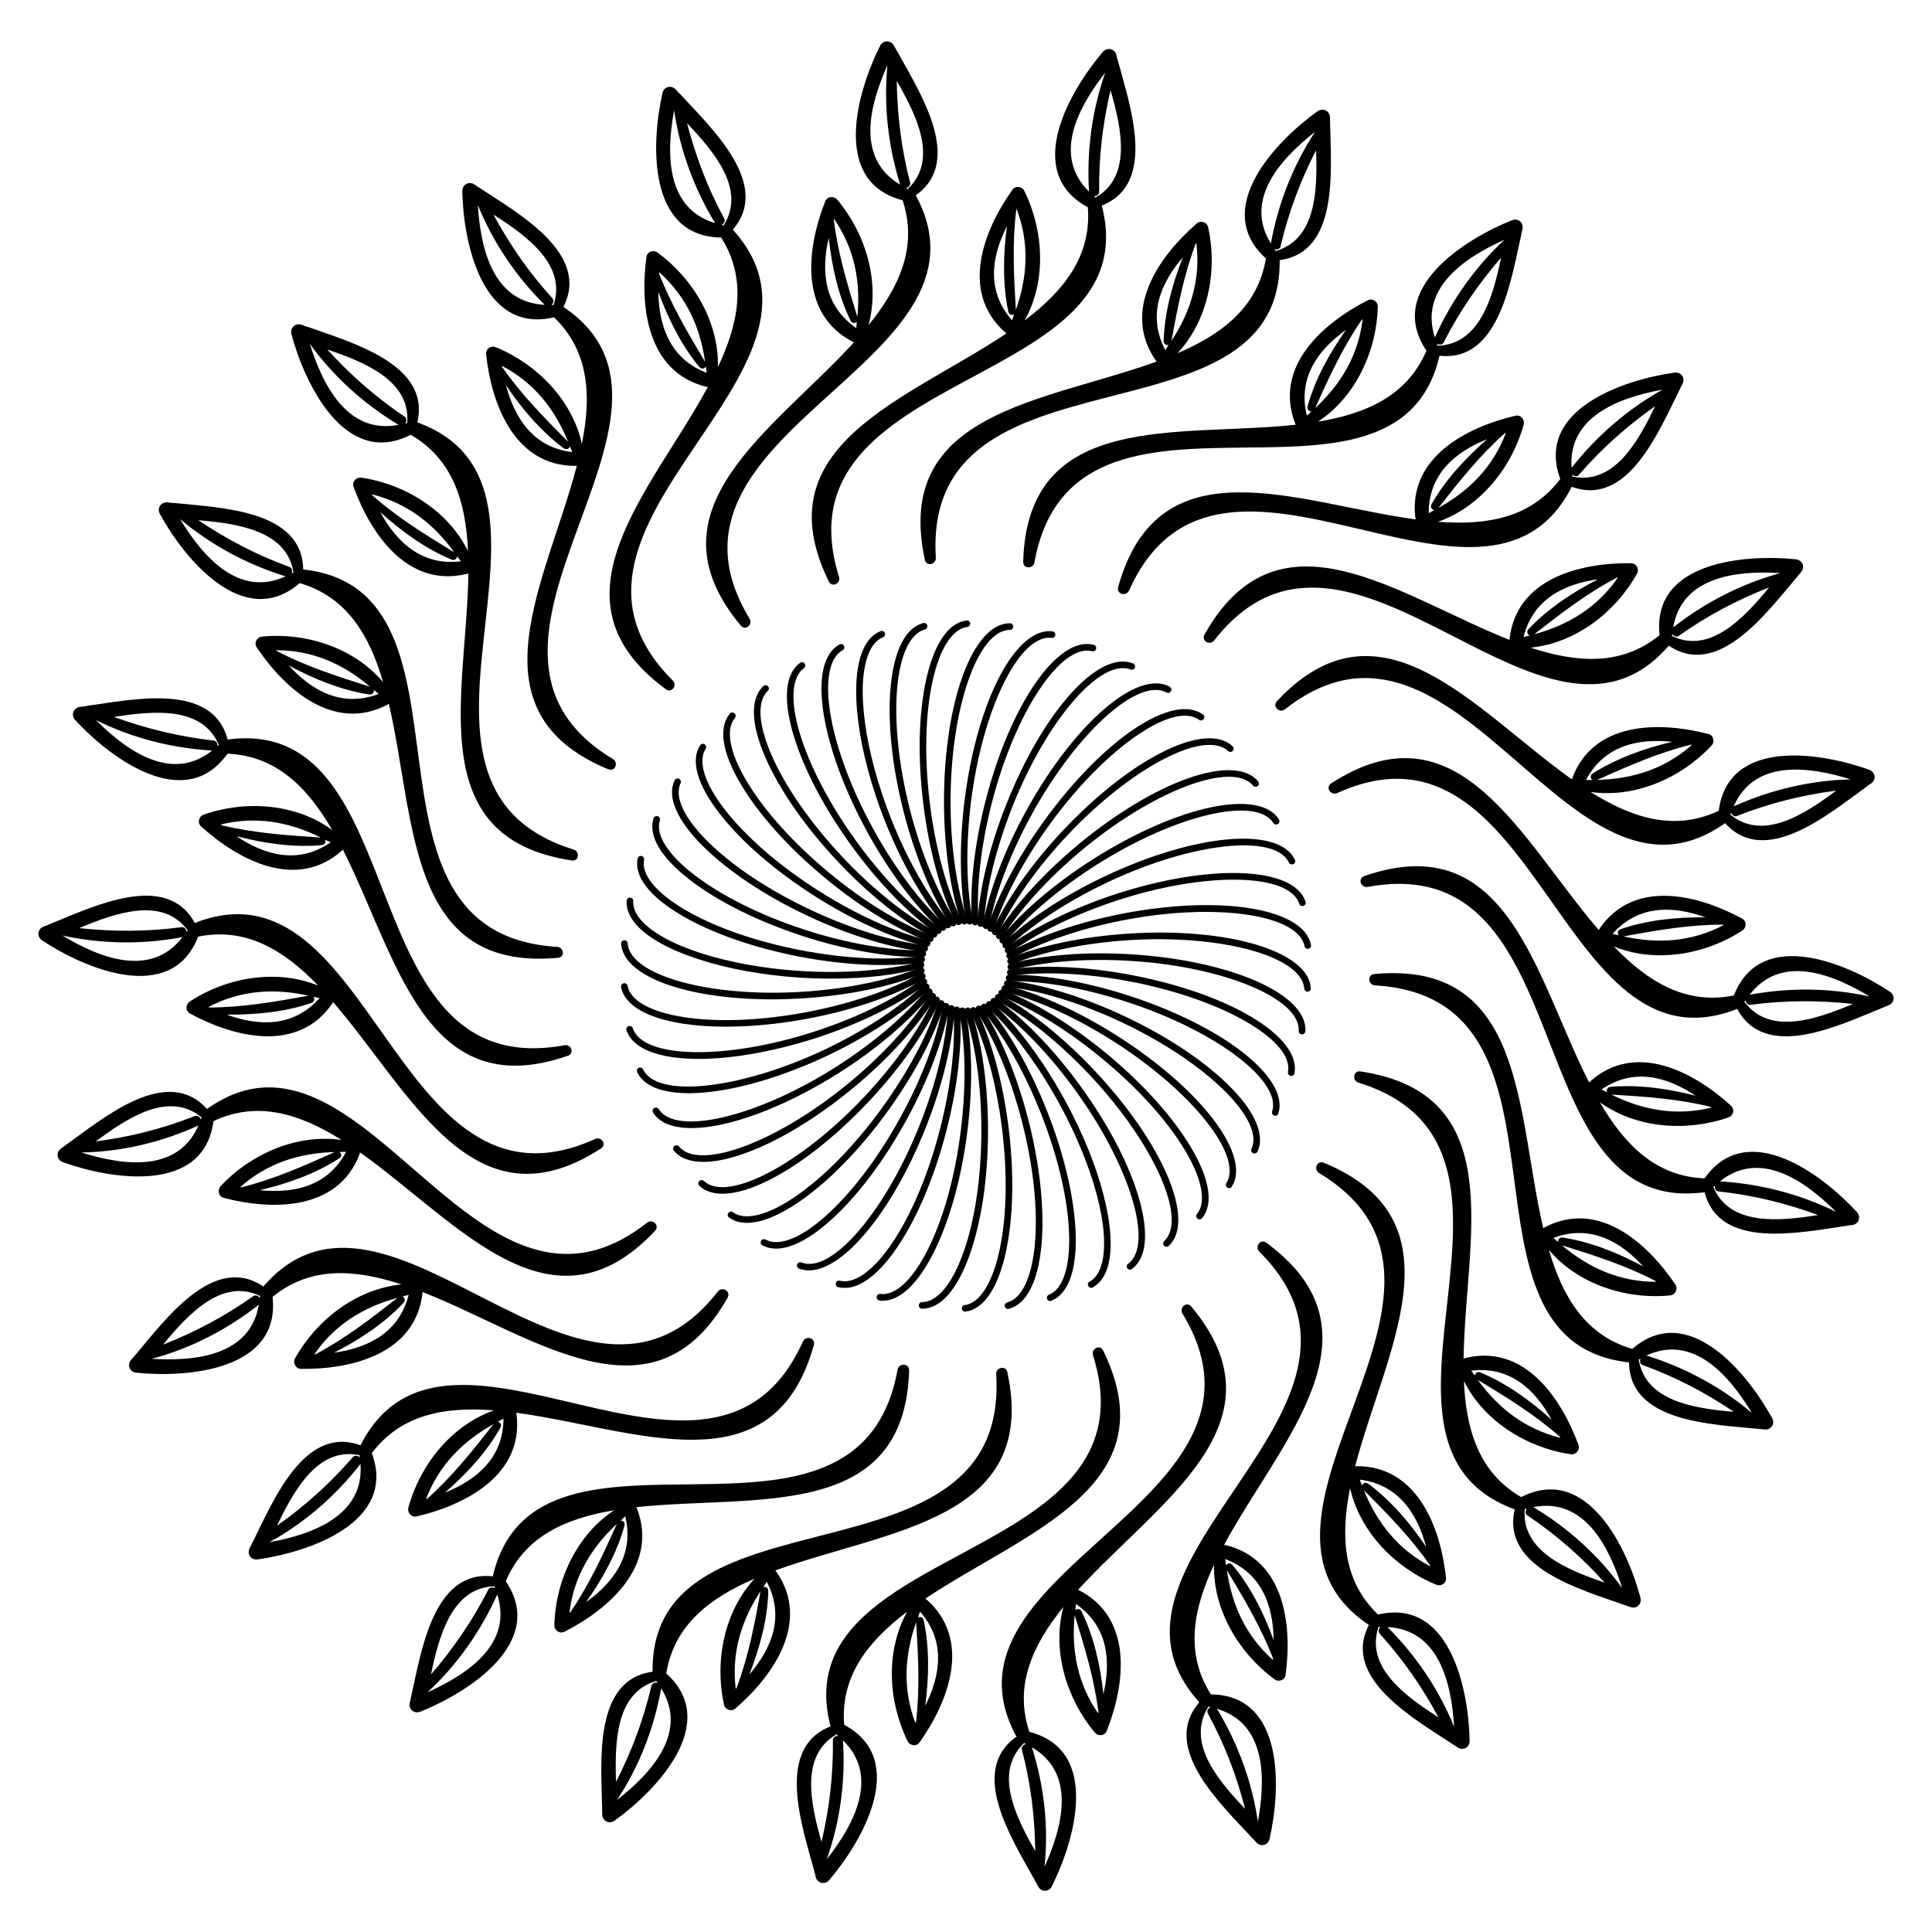
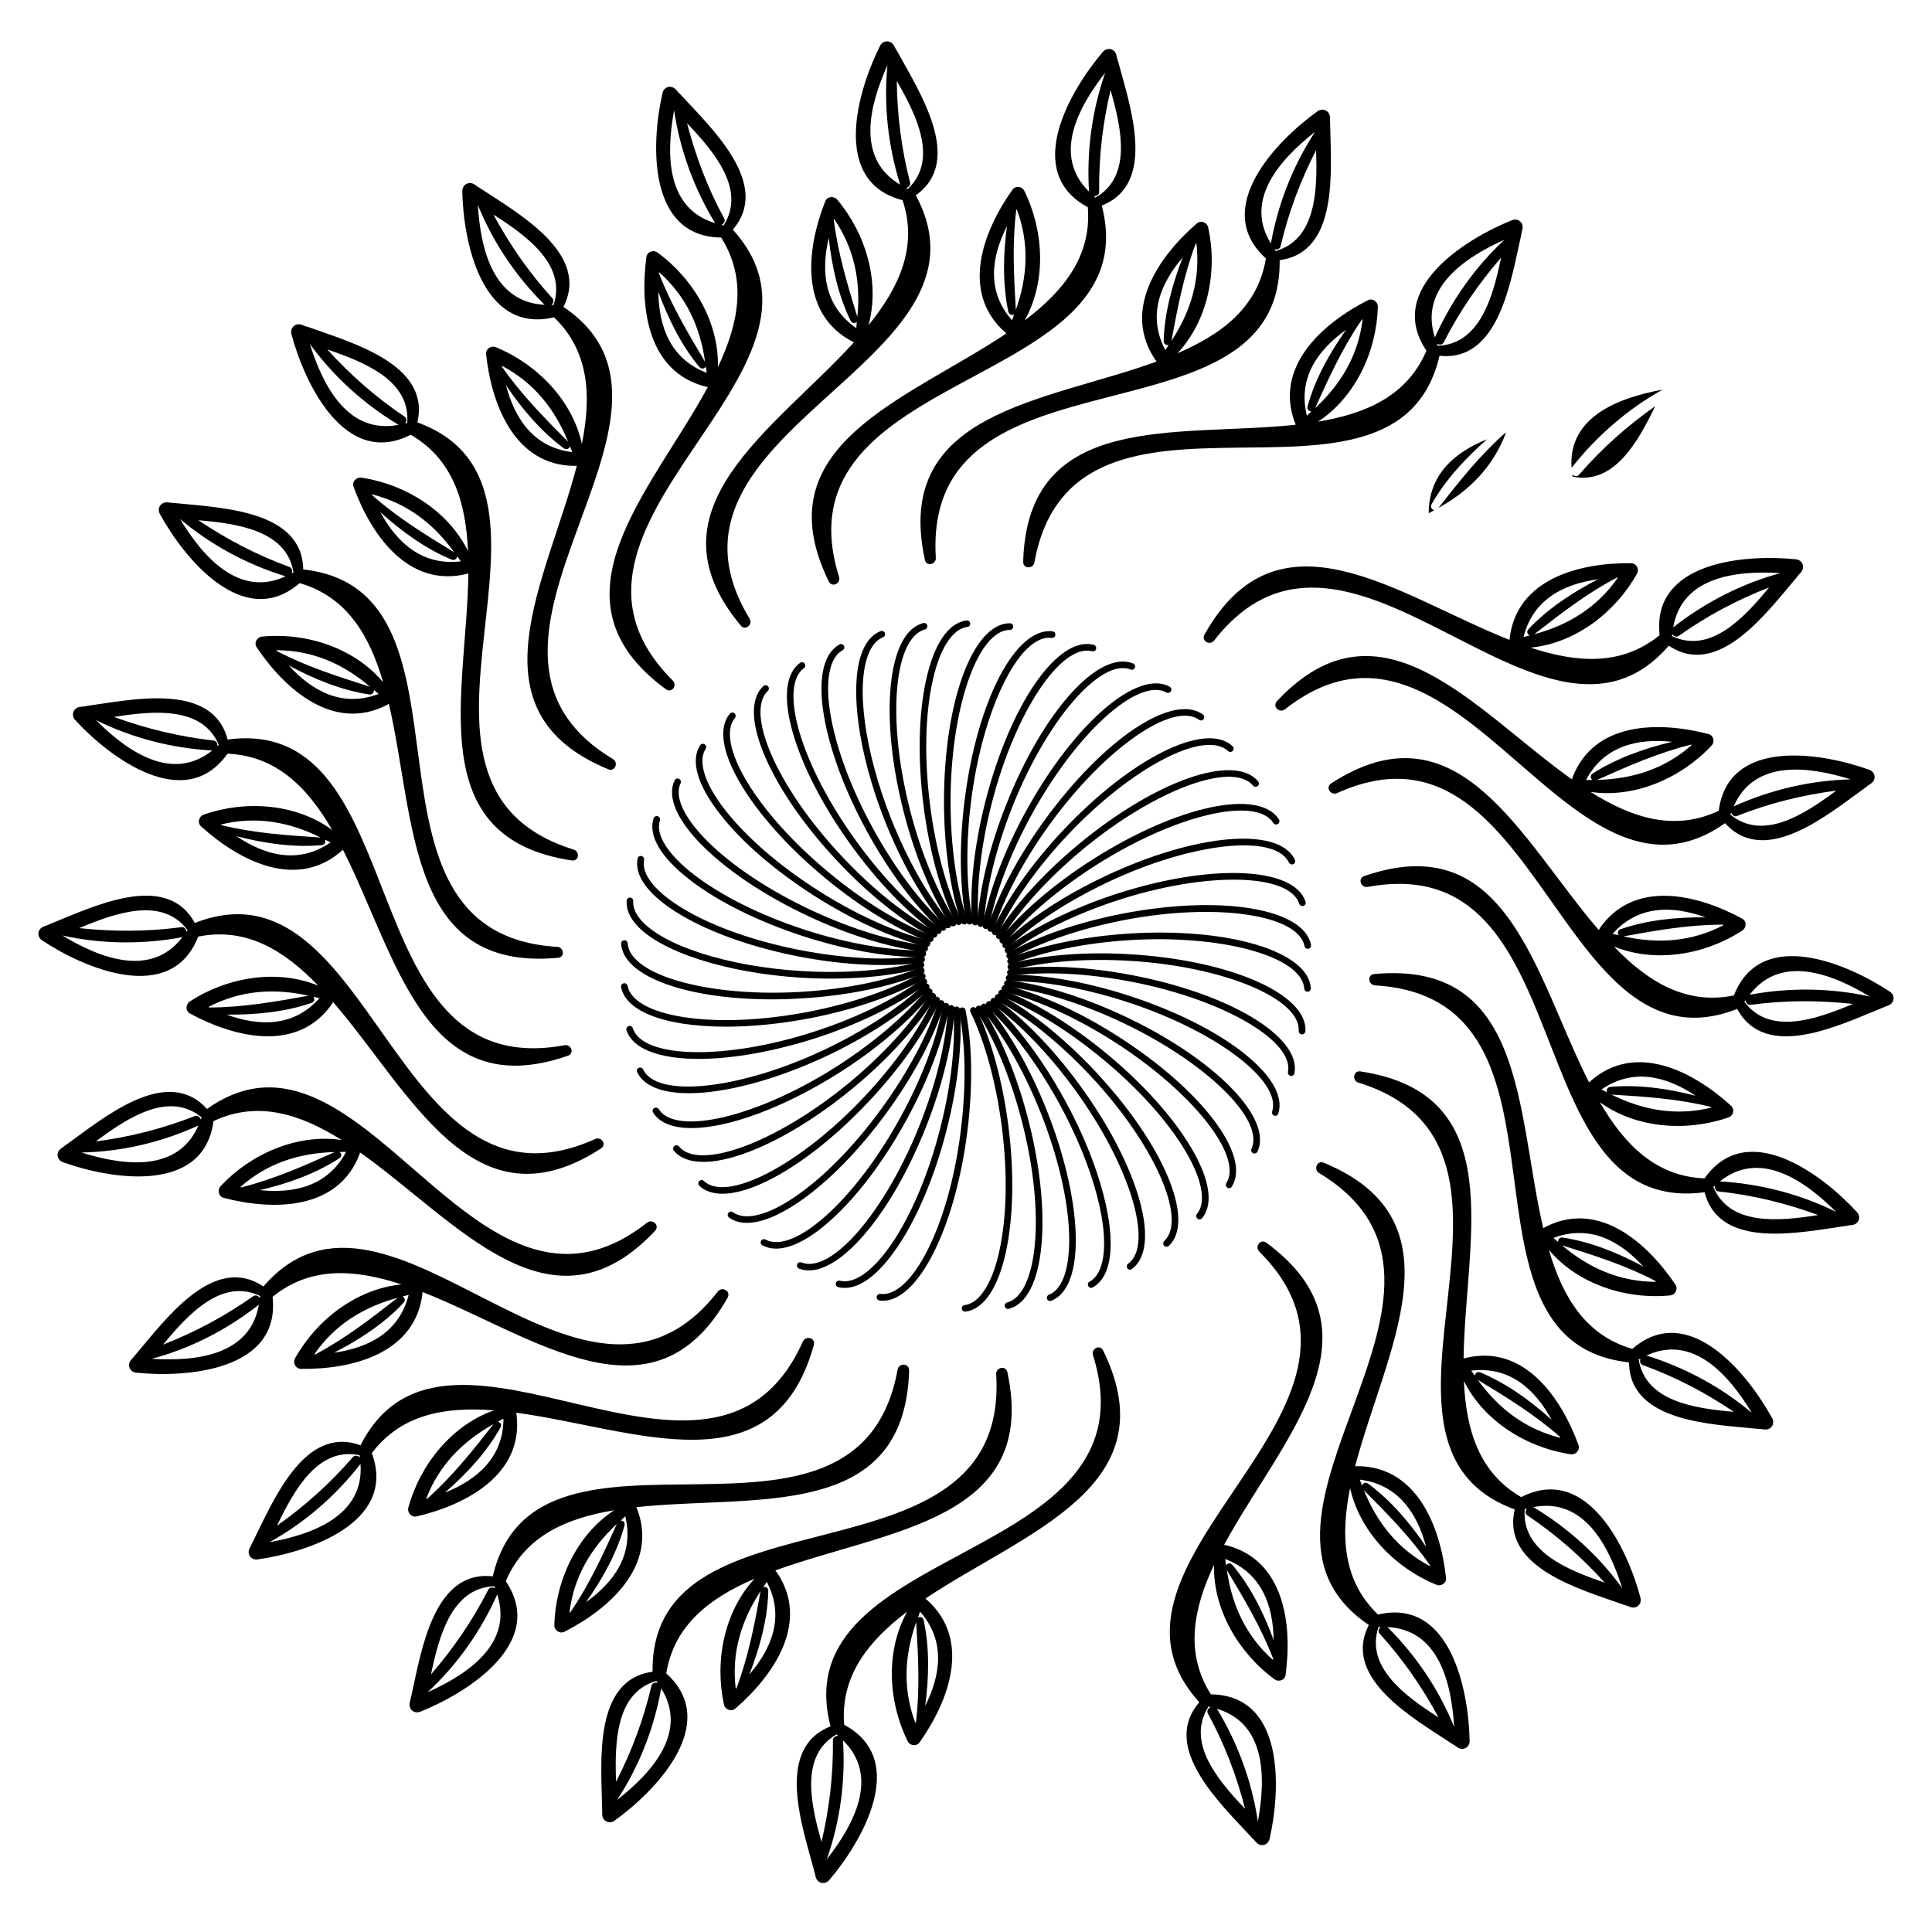
<svg xmlns="http://www.w3.org/2000/svg" fill="#000000" width="800px" height="800px" version="1.1" viewBox="144 144 512 512">
  <g>
    <path d="m399.52 388.98c-0.379 0-0.691-0.23-0.82-0.586-2.918-8.734-4.535-20.09-4.535-31.973 0-26.492 7.66-47.254 17.465-47.254 0.484 0 0.883 0.398 0.883 0.883s-0.398 0.883-0.883 0.883c-8.523 0-15.723 20.844-15.723 45.512 0 11.715 1.574 22.883 4.43 31.426 0.148 0.461-0.082 0.945-0.547 1.113-0.082-0.004-0.184-0.004-0.27-0.004z" />
    <path d="m398.02 389.14c-0.336 0-0.629-0.188-0.777-0.504-4.008-8.293-7.012-19.355-8.5-31.152-1.574-12.387-1.324-24.266 0.715-33.441 2.098-9.469 5.898-15.008 10.684-15.617 0.461-0.062 0.922 0.273 0.965 0.754 0.062 0.484-0.273 0.922-0.754 0.965-3.945 0.504-7.305 5.688-9.195 14.273-1.996 8.984-2.227 20.656-0.691 32.852 1.469 11.629 4.43 22.504 8.332 30.629 0.211 0.441 0.02 0.965-0.398 1.176-0.105 0.027-0.23 0.066-0.379 0.066z" />
    <path d="m396.58 389.48c-0.293 0-0.566-0.148-0.734-0.398-5.016-7.727-9.383-18.324-12.344-29.852-3.106-12.09-4.344-23.91-3.465-33.273 0.902-9.656 3.969-15.641 8.629-16.836 0.484-0.125 0.945 0.168 1.07 0.629s-0.168 0.945-0.629 1.07c-3.84 0.988-6.527 6.57-7.328 15.305-0.84 9.172 0.379 20.781 3.422 32.684 2.918 11.336 7.223 21.746 12.113 29.324 0.273 0.398 0.148 0.945-0.25 1.219-0.148 0.09-0.316 0.129-0.484 0.129z" />
    <path d="m395.19 389.98c-0.25 0-0.484-0.105-0.672-0.316-5.918-7.012-11.609-16.984-15.996-28.066-7.285-18.367-9.613-36.59-5.836-45.32 1.09-2.539 2.664-4.242 4.68-5.016 0.418-0.188 0.945 0.043 1.133 0.484 0.168 0.441-0.043 0.965-0.484 1.133-1.555 0.609-2.812 1.996-3.715 4.094-3.609 8.355-1.258 26.031 5.856 44 4.324 10.914 9.887 20.719 15.703 27.582 0.316 0.379 0.273 0.922-0.105 1.238-0.164 0.125-0.375 0.188-0.562 0.188z" />
    <path d="m393.87 390.68c-0.211 0-0.418-0.082-0.586-0.23-6.738-6.191-13.625-15.387-19.375-25.84-6.004-10.938-10.141-22.082-11.629-31.363-1.531-9.574-0.043-16.121 4.176-18.453 0.418-0.23 0.965-0.082 1.195 0.336 0.23 0.418 0.082 0.945-0.336 1.176-3.484 1.91-4.68 7.977-3.297 16.648 1.469 9.09 5.519 20.027 11.441 30.797 5.668 10.309 12.426 19.312 19.039 25.402 0.355 0.336 0.379 0.883 0.043 1.238-0.207 0.203-0.438 0.289-0.672 0.289z" />
    <path d="m392.63 391.54c-0.168 0-0.355-0.043-0.504-0.168-7.473-5.312-15.449-13.562-22.461-23.219-7.324-10.098-12.824-20.633-15.469-29.66-2.731-9.32-2.078-15.996 1.828-18.828 0.398-0.293 0.945-0.211 1.219 0.188 0.27 0.398 0.184 0.945-0.195 1.215-3.231 2.352-3.652 8.523-1.195 16.941 2.602 8.836 7.996 19.188 15.219 29.117 6.906 9.508 14.738 17.59 22.062 22.82 0.398 0.273 0.484 0.82 0.211 1.219-0.188 0.25-0.441 0.375-0.715 0.375z" />
    <path d="m391.52 392.52c-0.148 0-0.273-0.043-0.418-0.105-8.082-4.344-17.047-11.523-25.191-20.215-8.543-9.09-15.324-18.852-19.082-27.48-3.863-8.879-4.051-15.598-0.547-18.895 0.355-0.332 0.902-0.309 1.238 0.047 0.336 0.355 0.316 0.902-0.043 1.238-2.898 2.707-2.539 8.879 0.965 16.922 3.672 8.461 10.328 18.031 18.746 26.996 8.02 8.543 16.816 15.598 24.75 19.859 0.418 0.23 0.586 0.754 0.355 1.176-0.168 0.289-0.461 0.457-0.773 0.457z" />
    <path d="m390.53 393.66c-0.105 0-0.211-0.02-0.316-0.062-8.586-3.297-18.367-9.301-27.543-16.898-9.613-7.957-17.551-16.793-22.355-24.875-4.953-8.332-5.984-14.969-2.918-18.684 0.316-0.359 0.883-0.422 1.242-0.105 0.379 0.316 0.418 0.859 0.125 1.238-2.539 3.043-1.43 9.129 3.062 16.668 4.703 7.914 12.512 16.582 21.98 24.414 9.027 7.473 18.641 13.371 27.039 16.605 0.441 0.168 0.672 0.672 0.504 1.133-0.129 0.355-0.465 0.566-0.82 0.566z" />
    <path d="m389.71 394.9c-0.062 0-0.148 0-0.211-0.02-8.922-2.203-19.375-6.926-29.43-13.309-10.539-6.676-19.523-14.441-25.297-21.875-5.981-7.664-7.828-14.109-5.246-18.18 0.254-0.398 0.797-0.527 1.199-0.273 0.418 0.273 0.523 0.797 0.273 1.219-2.121 3.336-0.25 9.238 5.144 16.164 5.668 7.262 14.484 14.906 24.855 21.477 9.887 6.277 20.172 10.938 28.906 13.078 0.461 0.125 0.754 0.586 0.629 1.051-0.09 0.395-0.445 0.668-0.824 0.668z" />
    <path d="m389.04 396.24h-0.105c-9.133-1.07-20.109-4.449-30.859-9.508-11.293-5.312-21.18-11.902-27.836-18.535-6.863-6.844-9.531-13.016-7.473-17.383 0.211-0.441 0.715-0.629 1.176-0.418 0.441 0.211 0.629 0.734 0.418 1.156-1.695 3.582 0.906 9.188 7.121 15.383 6.527 6.508 16.246 12.973 27.352 18.199 10.602 4.977 21.371 8.312 30.332 9.363 0.484 0.062 0.82 0.484 0.754 0.965-0.059 0.441-0.457 0.777-0.879 0.777z" />
    <path d="m387.99 397.65c-9.09 0-20.172-1.973-31.258-5.582-11.859-3.863-22.504-9.152-29.934-14.906-7.684-5.941-11.082-11.715-9.594-16.289 0.148-0.461 0.652-0.715 1.113-0.566 0.461 0.148 0.715 0.652 0.566 1.09-1.238 3.777 2.059 9.004 9.004 14.379 7.285 5.625 17.738 10.832 29.41 14.633 11.148 3.609 22.211 5.5 31.258 5.481 0.484 0 0.859 0.379 0.883 0.859 0 0.484-0.379 0.883-0.859 0.883-0.234 0.02-0.402 0.02-0.59 0.02z" />
    <path d="m378.02 399.75c-6.824 0-14.336-0.734-21.938-2.184-12.258-2.352-23.469-6.254-31.57-11.043-8.355-4.934-12.469-10.242-11.547-14.969 0.082-0.484 0.566-0.797 1.027-0.691 0.484 0.082 0.777 0.547 0.691 1.027-0.754 3.906 3.168 8.668 10.727 13.141 7.934 4.68 18.957 8.523 31.027 10.832 11.523 2.184 22.797 2.75 31.699 1.512 0.461-0.043 0.922 0.273 0.988 0.754 0.062 0.484-0.273 0.922-0.754 0.988-3.215 0.422-6.676 0.633-10.352 0.633z" />
    <path d="m364.25 403.34c-2.664 0-5.375-0.082-8.125-0.25-19.734-1.258-37.219-6.887-43.516-14.043-1.828-2.078-2.664-4.199-2.539-6.359 0.043-0.484 0.441-0.84 0.922-0.82 0.484 0.02 0.84 0.441 0.82 0.922-0.105 1.66 0.609 3.379 2.098 5.082 6.004 6.824 23.008 12.238 42.301 13.457 11.691 0.715 22.945-0.148 31.637-2.457 0.461-0.125 0.945 0.148 1.07 0.609 0.125 0.461-0.148 0.945-0.629 1.07-6.805 1.844-15.141 2.789-24.039 2.789z" />
    <path d="m348.59 408.84c-22.461 0-39.422-6.004-39.988-14.738-0.02-0.484 0.336-0.902 0.82-0.922 0.547 0 0.902 0.336 0.922 0.82 0.523 8.5 21.832 14.402 46.391 12.824 11.691-0.734 22.734-3.023 31.09-6.402 0.461-0.188 0.965 0.02 1.133 0.484 0.168 0.441-0.043 0.965-0.484 1.133-8.523 3.465-19.754 5.773-31.637 6.527-2.809 0.168-5.559 0.273-8.246 0.273z" />
    <path d="m336.39 416.08c-4.137 0-8.039-0.273-11.547-0.82-9.574-1.512-15.344-4.934-16.246-9.656-0.082-0.484 0.23-0.922 0.691-1.027 0.441-0.105 0.922 0.211 1.027 0.691 0.734 3.906 6.129 6.906 14.801 8.27 9.09 1.426 20.762 0.945 32.832-1.344 11.504-2.203 22.168-5.836 30.039-10.242 0.418-0.25 0.965-0.082 1.195 0.336 0.23 0.418 0.082 0.945-0.336 1.195-8.039 4.512-18.895 8.207-30.562 10.434-7.641 1.43-15.09 2.164-21.895 2.164z" />
    <path d="m329.17 424.62c-10.285 0-17.508-2.562-19.145-7.598-0.148-0.461 0.105-0.945 0.566-1.09 0.504-0.168 0.965 0.105 1.113 0.566 2.625 8.082 24.645 8.5 48.113 0.883 11.125-3.609 21.266-8.566 28.508-13.918 0.398-0.273 0.945-0.211 1.219 0.188 0.273 0.398 0.211 0.945-0.188 1.219-7.391 5.457-17.695 10.496-29.012 14.191-11.57 3.711-22.465 5.559-31.176 5.559z" />
    <path d="m326.55 433.71c-6.949 0-11.922-1.828-13.688-5.562-0.211-0.441-0.02-0.965 0.418-1.156 0.418-0.211 0.965-0.02 1.156 0.418 3.609 7.703 25.527 5.352 47.863-5.144 10.621-5.016 20.047-11.188 26.555-17.383 0.336-0.336 0.883-0.316 1.238 0.02 0.336 0.355 0.316 0.902-0.043 1.238-6.613 6.34-16.227 12.617-26.996 17.719-13.832 6.473-27.016 9.852-36.504 9.852z" />
    <path d="m327.26 442.95c-4.848 0-8.438-1.324-10.18-4.094-0.25-0.398-0.148-0.945 0.273-1.195 0.418-0.25 0.945-0.148 1.219 0.273 4.578 7.18 26.008 2.098 46.832-11.105 9.91-6.297 18.492-13.602 24.16-20.57 0.293-0.379 0.84-0.441 1.238-0.125 0.379 0.293 0.418 0.859 0.125 1.238-5.793 7.117-14.504 14.57-24.582 20.949-14.902 9.402-29.473 14.629-39.086 14.629z" />
    <path d="m330.41 451.91c-3.465 0-6.152-0.945-7.828-2.961-0.316-0.379-0.25-0.922 0.125-1.238 0.379-0.316 0.922-0.25 1.238 0.125 5.394 6.551 26.051-1.176 45.07-16.879 9.047-7.473 16.648-15.809 21.391-23.449 0.25-0.398 0.797-0.547 1.219-0.273 0.418 0.25 0.523 0.797 0.273 1.195-4.871 7.789-12.594 16.27-21.77 23.867-14.969 12.371-30.211 19.613-39.719 19.613z" />
    <path d="m335.45 460.35c-2.519 0-4.598-0.672-6.109-2.098-0.355-0.336-0.379-0.883-0.043-1.238 0.316-0.355 0.883-0.379 1.238-0.043 6.191 5.836 25.715-4.43 42.594-22.398 8.02-8.543 14.527-17.758 18.285-25.945 0.188-0.441 0.691-0.629 1.156-0.441 0.441 0.211 0.629 0.715 0.418 1.156-3.84 8.355-10.453 17.719-18.598 26.406-14.277 15.238-29.602 24.602-38.941 24.602z" />
    <path d="m341.96 468.07c-1.848 0-3.441-0.461-4.746-1.406-0.398-0.293-0.484-0.84-0.188-1.215 0.293-0.398 0.84-0.484 1.219-0.188 3.234 2.332 9.195 0.84 16.457-4.113 7.621-5.184 15.785-13.52 22.984-23.469 6.926-9.531 12.219-19.48 14.906-28.023 0.148-0.461 0.672-0.691 1.09-0.566 0.461 0.148 0.715 0.629 0.566 1.09-2.731 8.734-8.125 18.852-15.156 28.527-7.328 10.098-15.66 18.578-23.426 23.867-5.332 3.629-10.016 5.496-13.707 5.496z" />
    <path d="m349.68 474.9c-1.344 0-2.562-0.293-3.652-0.883-0.418-0.23-0.566-0.754-0.336-1.176 0.23-0.418 0.754-0.566 1.195-0.336 3.465 1.91 9.238-0.316 15.809-6.152 6.906-6.109 13.961-15.387 19.879-26.156 5.668-10.309 9.676-20.844 11.273-29.66 0.082-0.461 0.461-0.82 1.008-0.715 0.461 0.082 0.797 0.547 0.691 1.008-1.617 9.004-5.688 19.734-11.461 30.207-6.004 10.938-13.203 20.383-20.258 26.617-5.371 4.769-10.266 7.246-14.148 7.246z" />
    <path d="m358.39 480.67c-0.922 0-1.828-0.168-2.644-0.484-0.441-0.168-0.672-0.672-0.484-1.133 0.168-0.461 0.691-0.672 1.133-0.484 7.957 3.148 22.293-13.602 31.363-36.527 4.344-10.938 6.992-21.895 7.453-30.836 0.02-0.461 0.418-0.82 0.883-0.82h0.043c0.484 0.02 0.859 0.441 0.82 0.922-0.484 9.133-3.168 20.277-7.578 31.402-8.859 22.32-21.855 37.961-30.988 37.961z" />
    <path d="m367.88 485.31c-0.586 0-1.176-0.062-1.742-0.211-0.461-0.125-0.754-0.586-0.629-1.07 0.125-0.461 0.547-0.734 1.07-0.629 3.84 0.965 8.859-2.625 13.793-9.887 5.164-7.641 9.699-18.391 12.742-30.293 2.938-11.418 4.199-22.629 3.527-31.531-0.043-0.484 0.336-0.902 0.82-0.945 0.504-0.082 0.902 0.336 0.945 0.797 0.672 9.09-0.609 20.488-3.59 32.098-3.106 12.09-7.703 23.027-12.992 30.836-4.793 7.078-9.66 10.836-13.945 10.836z" />
    <path d="m377.94 488.71c-0.293 0-0.586-0.02-0.859-0.062-0.484-0.062-0.82-0.504-0.754-0.988 0.062-0.484 0.504-0.82 0.988-0.754 3.988 0.484 8.48-3.715 12.449-11.523 4.176-8.207 7.328-19.461 8.836-31.637 1.492-11.715 1.324-22.984-0.441-31.719-0.105-0.461 0.211-0.945 0.672-1.027 0.504-0.082 0.945 0.211 1.027 0.672 1.828 8.922 1.996 20.383 0.484 32.285-1.555 12.387-4.766 23.824-9.027 32.223-4.141 8.145-8.863 12.531-13.375 12.531z" />
-     <path d="m388.37 490.83c-0.484 0-0.883-0.398-0.883-0.883s0.398-0.883 0.883-0.883c3.969 0 7.934-4.746 10.895-12.992 3.106-8.668 4.809-20.215 4.809-32.496 0-11.797-1.574-22.965-4.43-31.426-0.148-0.461 0.082-0.945 0.547-1.113 0.461-0.148 0.945 0.082 1.113 0.547 2.918 8.648 4.535 20.004 4.535 31.992 0 12.492-1.742 24.246-4.914 33.105-3.273 9.129-7.727 14.148-12.555 14.148z" />
    <path d="m399.75 491.59c-0.441 0-0.82-0.316-0.859-0.754-0.062-0.484 0.273-0.922 0.754-0.965 3.926-0.504 7.285-5.688 9.172-14.254 1.996-9.004 2.246-20.676 0.691-32.852-1.492-11.734-4.449-22.609-8.332-30.605-0.211-0.441-0.043-0.965 0.398-1.176 0.418-0.211 0.965-0.02 1.176 0.398 3.969 8.188 6.992 19.25 8.5 31.152 1.574 12.387 1.301 24.246-0.715 33.441-2.098 9.469-5.898 15.008-10.664 15.617-0.059-0.004-0.098-0.004-0.121-0.004z" />
    <path d="m411.12 490.89c-0.398 0-0.734-0.273-0.84-0.652-0.125-0.461 0.168-0.945 0.629-1.07 3.84-0.988 6.508-6.551 7.328-15.305 0.859-9.172-0.355-20.781-3.422-32.684-2.938-11.441-7.242-21.852-12.113-29.324-0.273-0.398-0.148-0.945 0.25-1.219 0.418-0.273 0.945-0.148 1.219 0.25 4.977 7.621 9.363 18.223 12.344 29.852 3.106 12.09 4.344 23.91 3.484 33.273-0.902 9.656-3.969 15.641-8.629 16.836-0.125 0.023-0.188 0.043-0.25 0.043z" />
    <path d="m422.31 488.8c-0.355 0-0.672-0.211-0.82-0.547-0.168-0.441 0.043-0.965 0.484-1.133 3.695-1.449 5.625-7.328 5.352-16.102-0.293-9.215-2.961-20.57-7.496-32.012-4.344-10.957-9.91-20.762-15.703-27.582-0.316-0.355-0.273-0.922 0.105-1.238s0.922-0.273 1.238 0.105c5.898 6.969 11.566 16.918 15.977 28.066 4.598 11.609 7.305 23.176 7.621 32.578 0.316 9.699-1.973 15.996-6.445 17.781-0.102 0.059-0.207 0.082-0.312 0.082z" />
    <path d="m433.16 485.29c-0.316 0-0.609-0.168-0.754-0.461-0.23-0.418-0.082-0.945 0.336-1.176 1.469-0.797 2.539-2.332 3.168-4.512 2.539-8.754-2.016-26.008-11.336-42.93-5.688-10.328-12.426-19.355-19.02-25.379-0.355-0.336-0.379-0.883-0.043-1.238s0.883-0.379 1.238-0.062c6.719 6.172 13.602 15.344 19.355 25.84 9.531 17.32 14.148 35.098 11.484 44.25-0.777 2.644-2.121 4.535-4.008 5.562-0.148 0.086-0.293 0.105-0.422 0.105z" />
    <path d="m443.47 480.48c-0.273 0-0.523-0.125-0.691-0.355-0.293-0.398-0.188-0.945 0.188-1.219 6.887-5.016 0.461-26.113-14.066-46.055-6.926-9.551-14.758-17.656-22.043-22.82-0.398-0.273-0.484-0.82-0.211-1.219 0.273-0.398 0.84-0.484 1.219-0.211 7.43 5.269 15.406 13.52 22.441 23.195 15.574 21.434 21.578 42.738 13.664 48.492-0.121 0.129-0.312 0.191-0.5 0.191z" />
    <path d="m453.13 474.39c-0.23 0-0.461-0.082-0.629-0.273-0.336-0.355-0.316-0.902 0.043-1.238 6.215-5.836-2.812-25.969-19.711-43.938-8.082-8.586-16.855-15.641-24.73-19.859-0.441-0.23-0.586-0.754-0.355-1.176 0.23-0.441 0.754-0.586 1.176-0.355 8.039 4.305 16.984 11.484 25.191 20.215 18.156 19.312 26.785 39.676 19.648 46.391-0.211 0.172-0.422 0.234-0.633 0.234z" />
    <path d="m461.9 467.15c-0.188 0-0.398-0.062-0.566-0.211-0.379-0.316-0.418-0.859-0.125-1.238 2.519-3.043 1.406-9.133-3.066-16.668-4.703-7.934-12.512-16.605-22-24.434-9.07-7.516-18.66-13.414-27.016-16.625-0.441-0.168-0.672-0.672-0.504-1.133 0.168-0.441 0.691-0.672 1.133-0.504 8.523 3.273 18.285 9.277 27.52 16.898 9.613 7.934 17.57 16.793 22.379 24.898 4.953 8.332 5.984 14.969 2.918 18.684-0.168 0.227-0.418 0.332-0.672 0.332z" />
    <path d="m469.73 458.88c-0.168 0-0.316-0.043-0.461-0.148-0.398-0.25-0.523-0.797-0.273-1.195 4.555-7.199-9.195-24.434-30.02-37.641-9.949-6.32-20.215-10.957-28.906-13.098-0.461-0.125-0.754-0.586-0.629-1.051 0.125-0.461 0.547-0.734 1.051-0.652 8.859 2.184 19.312 6.906 29.41 13.309 22.379 14.191 35.793 31.781 30.543 40.055-0.148 0.273-0.422 0.422-0.715 0.422z" />
    <path d="m476.45 449.69c-0.125 0-0.25-0.02-0.379-0.082-0.441-0.211-0.629-0.734-0.418-1.156 3.633-7.703-12.176-23.09-34.488-33.586-10.664-5.016-21.434-8.332-30.312-9.363-0.484-0.062-0.82-0.484-0.754-0.965 0.062-0.484 0.504-0.82 0.965-0.777 9.07 1.051 20.027 4.43 30.859 9.508 23.973 11.273 39.484 27.059 35.328 35.918-0.152 0.312-0.465 0.504-0.801 0.504z" />
    <path d="m481.97 439.71c-0.082 0-0.168-0.02-0.273-0.043-0.461-0.148-0.715-0.652-0.566-1.113 2.625-8.102-14.969-21.391-38.438-29.012-11.211-3.633-22.316-5.668-31.258-5.5-0.484 0-0.859-0.379-0.883-0.859 0-0.484 0.379-0.883 0.859-0.883h0.586c9.027 0 20.07 1.973 31.215 5.582 25.211 8.188 42.57 21.895 39.551 31.215-0.078 0.383-0.438 0.613-0.793 0.613z" />
    <path d="m486.19 429.14c-0.062 0-0.105 0-0.168-0.02-0.461-0.082-0.777-0.547-0.691-1.027 1.594-8.375-17.527-19.355-41.754-23.973-11.586-2.203-22.84-2.75-31.699-1.531-0.461 0.02-0.922-0.273-0.988-0.754-0.062-0.484 0.273-0.922 0.754-0.988 9.004-1.238 20.469-0.691 32.242 1.555 26.031 4.953 44.965 16.375 43.16 26.008-0.078 0.434-0.434 0.73-0.855 0.73z" />
    <path d="m489.05 418.11h-0.062c-0.484-0.02-0.84-0.441-0.82-0.922 0.523-8.523-19.816-17.004-44.418-18.535-11.734-0.734-23.008 0.125-31.637 2.434-0.461 0.125-0.945-0.148-1.07-0.609-0.125-0.461 0.148-0.945 0.629-1.07 8.797-2.352 20.258-3.254 32.203-2.5 26.449 1.66 46.664 10.602 46.078 20.402-0.043 0.445-0.441 0.801-0.902 0.801z" />
    <path d="m490.52 406.82c-0.461 0-0.84-0.355-0.883-0.82-0.547-8.523-21.789-14.402-46.414-12.848-11.777 0.754-22.797 3.023-31.09 6.402-0.461 0.188-0.945-0.02-1.133-0.484-0.168-0.441 0.043-0.965 0.484-1.133 8.461-3.441 19.691-5.75 31.637-6.527 26.387-1.68 47.633 4.68 48.262 14.465 0.02 0.484-0.336 0.902-0.82 0.922 0 0.023-0.02 0.023-0.043 0.023z" />
    <path d="m411.57 398.15c-0.316 0-0.609-0.168-0.754-0.441-0.23-0.418-0.082-0.945 0.336-1.195 7.957-4.473 18.809-8.164 30.562-10.434 26.008-4.977 47.84-1.324 49.711 8.312 0.082 0.461-0.211 0.922-0.691 1.027-0.461 0.125-0.922-0.211-1.027-0.691-1.617-8.375-23.406-11.566-47.652-6.926-11.566 2.227-22.25 5.856-30.039 10.242-0.152 0.062-0.301 0.105-0.445 0.105z" />
    <path d="m411.14 396.72c-0.273 0-0.523-0.125-0.691-0.355-0.293-0.379-0.211-0.945 0.188-1.219 7.328-5.414 17.633-10.453 29.012-14.191 25.191-8.188 47.316-7.305 50.34 2.016 0.148 0.461-0.105 0.945-0.566 1.09-0.484 0.168-0.945-0.105-1.113-0.566-2.644-8.125-24.707-8.543-48.137-0.902-11.23 3.672-21.348 8.605-28.527 13.938-0.145 0.129-0.336 0.191-0.504 0.191z" />
    <path d="m410.52 395.36c-0.23 0-0.461-0.082-0.629-0.273-0.336-0.355-0.316-0.902 0.043-1.238 6.59-6.297 16.184-12.594 27.016-17.695 23.973-11.293 46.016-13.184 50.215-4.305 0.211 0.441 0.02 0.965-0.418 1.156-0.461 0.188-0.965 0.02-1.176-0.418-3.633-7.727-25.566-5.375-47.883 5.144-10.664 5.039-20.09 11.211-26.555 17.383-0.172 0.16-0.383 0.246-0.613 0.246z" />
    <path d="m409.74 394.08c-0.188 0-0.398-0.062-0.547-0.188-0.379-0.316-0.418-0.859-0.125-1.238 5.75-7.074 14.484-14.527 24.582-20.949 22.379-14.211 44-18.828 49.289-10.559 0.25 0.418 0.125 0.945-0.273 1.219-0.418 0.25-0.945 0.148-1.219-0.273-4.598-7.223-26.051-2.121-46.875 11.105-9.949 6.32-18.516 13.645-24.16 20.57-0.148 0.207-0.398 0.312-0.672 0.312z" />
    <path d="m408.82 392.9c-0.148 0-0.316-0.043-0.461-0.125-0.418-0.25-0.523-0.797-0.273-1.195 4.848-7.746 12.574-16.227 21.77-23.848 20.402-16.898 41.312-24.227 47.566-16.648 0.316 0.379 0.25 0.922-0.125 1.238-0.379 0.316-0.922 0.25-1.238-0.125-5.438-6.57-26.113 1.156-45.09 16.879-9.047 7.516-16.648 15.828-21.391 23.449-0.191 0.23-0.465 0.375-0.758 0.375z" />
    <path d="m407.75 391.86c-0.125 0-0.25-0.02-0.379-0.082-0.441-0.211-0.629-0.715-0.418-1.156 3.84-8.312 10.453-17.695 18.598-26.387 18.117-19.312 37.934-29.199 45.09-22.484 0.355 0.336 0.379 0.883 0.043 1.238-0.336 0.355-0.883 0.355-1.238 0.043-6.254-5.816-25.758 4.43-42.637 22.398-8.039 8.566-14.527 17.781-18.285 25.926-0.125 0.312-0.438 0.504-0.773 0.504z" />
    <path d="m406.55 390.95c-0.082 0-0.168-0.02-0.273-0.043-0.461-0.148-0.715-0.629-0.566-1.09 2.769-8.754 8.164-18.895 15.156-28.508 15.555-21.434 33.945-33.754 41.922-27.961 0.398 0.273 0.484 0.84 0.191 1.219-0.273 0.379-0.82 0.484-1.219 0.188-6.906-4.996-25 7.641-39.484 27.582-6.887 9.488-12.176 19.438-14.906 28.023-0.105 0.359-0.441 0.59-0.82 0.59z" />
    <path d="m405.27 390.21c-0.062 0-0.105 0-0.148-0.02-0.484-0.082-0.797-0.547-0.691-1.027 1.68-9.047 5.75-19.754 11.461-30.188 12.762-23.238 29.535-37.68 38.078-33 0.418 0.23 0.586 0.754 0.355 1.195-0.23 0.418-0.777 0.566-1.176 0.355-7.535-4.113-23.848 10.684-35.727 32.309-5.625 10.266-9.637 20.805-11.273 29.66-0.102 0.422-0.477 0.715-0.879 0.715z" />
    <path d="m403.88 389.63h-0.043c-0.484-0.02-0.859-0.441-0.82-0.922 0.523-9.172 3.211-20.32 7.598-31.383 9.719-24.625 24.457-41.145 33.648-37.512 0.441 0.168 0.672 0.672 0.484 1.133-0.188 0.441-0.672 0.652-1.133 0.484-7.957-3.129-22.336 13.602-31.383 36.527-4.305 10.895-6.969 21.852-7.473 30.859-0.039 0.457-0.418 0.812-0.879 0.812z" />
    <path d="m402.45 389.23c-0.461 0-0.84-0.355-0.883-0.82-0.629-9.172 0.652-20.57 3.59-32.098 6.57-25.672 19.145-43.875 28.695-41.438 0.461 0.125 0.734 0.586 0.629 1.07-0.125 0.461-0.547 0.754-1.07 0.629-8.27-2.078-20.445 16.312-26.555 40.18-2.918 11.355-4.176 22.547-3.547 31.531 0.043 0.484-0.336 0.902-0.82 0.922 0.004 0.023-0.016 0.023-0.039 0.023z" />
    <path d="m400.96 389.02c-0.418 0-0.777-0.293-0.859-0.691-1.785-8.965-1.953-20.445-0.461-32.309 3.297-26.281 13.496-45.848 23.281-44.715 0.484 0.062 0.82 0.504 0.754 0.988-0.062 0.484-0.418 0.777-0.988 0.754-0.211-0.02-0.418-0.043-0.652-0.043-8.332 0-17.676 19.398-20.676 43.223-1.469 11.672-1.301 22.945 0.441 31.738 0.082 0.484-0.211 0.945-0.691 1.027-0.023 0.027-0.086 0.027-0.148 0.027z" />
    <path d="m315.44 468.05c-45.973 36.086-75.047-59.598-116.59-30.164-10.645-11.797-27.414 2.394-37.238 9.445-0.211 0.082-0.355 0.188-0.461 0.336-0.336 0.23-0.652 0.461-0.945 0.672-1.469 1.008-1.176 3.043 0.461 3.652 12.617 4.535 37.176 8.629 39.887-10.707v-0.168c11.691-5.519 22.965-1.93 33.984 4.996-11.754-1.723-24.016 3.633-32.055 12.195-0.945 1.027-0.586 2.793 0.82 3.148 13.141 3.422 30.312 3.316 36-11.609 0.02-0.125 0.02-0.25 0.02-0.355 0.105 0 0.188 0.02 0.25 0.02 25.695 18.285 50.465 49.918 77.984 20.719 1.41-1.488-0.625-3.356-2.117-2.18m-149.86-18.621c10.684-0.211 21.266-2.707 31.004-7.16-5.418 12.453-19.648 10.711-31.004 7.16m31.738-9.023c0 0.082-0.043 0.148-0.105 0.25-0.23-0.652-0.84-1.176-1.594-0.883-8.629 3.379-17.234 5.543-26.238 6.719 8.629-6.445 19.461-13.434 28.066-6.359h0.02c-0.043 0.082-0.086 0.125-0.148 0.273m35.391 8.898c-8.23 3.715-16.039 7.16-24.73 9.363-0.105-0.02-0.211-0.043-0.316-0.062 7.207-6.426 15.77-9.047 25.047-9.301m-19.855 10.098c7.391-1.723 14.82-4.367 21.098-8.461 0.715-0.484 0.566-1.281 0.062-1.66 0.566 0 1.133-0.043 1.699-0.02-4.809 9.09-13.73 11.086-22.859 10.141" />
    <path d="m334.19 486.32c-35.98 46.035-87.098-39.926-120.39-1.387-13.203-8.902-26.051 8.879-33.883 18.094-0.188 0.125-0.316 0.273-0.379 0.441-0.273 0.293-0.523 0.609-0.777 0.883-1.176 1.324-0.418 3.254 1.344 3.422 13.352 1.387 38.164-0.523 36.148-19.941 0-0.062-0.02-0.105-0.02-0.148 10.012-8.164 21.789-7.367 34.176-3.297-11.797 1.133-22.441 9.277-28.191 19.523-0.691 1.219 0.105 2.856 1.574 2.856 13.562 0.168 30.207-4.051 32.16-19.902 0-0.148-0.02-0.25-0.043-0.355 0.082-0.02 0.188-0.02 0.25-0.043 29.305 11.586 60.941 36.379 80.652 1.449 0.992-1.781-1.445-3.106-2.621-1.594m-149.99 17.781c10.328-2.75 20.004-7.727 28.402-14.359-2.266 13.395-16.5 15.094-28.402 14.359m28.695-16.375c0 0.082-0.02 0.168-0.02 0.273-0.379-0.586-1.113-0.945-1.785-0.484-7.578 5.352-15.406 9.508-23.867 12.824 6.824-8.312 15.703-17.695 25.715-12.891h0.02c-0.02 0.09-0.062 0.152-0.062 0.277m36.484 0.191c-7.117 5.562-13.855 10.789-21.812 15.008-0.105 0-0.211 0.02-0.273 0 5.461-7.957 13.125-12.551 22.086-15.008m-16.855 14.566c6.781-3.465 13.352-7.789 18.453-13.266 0.586-0.609 0.23-1.387-0.336-1.617 0.547-0.148 1.09-0.316 1.66-0.441-2.543 9.992-10.688 14.023-19.777 15.324" />
    <path d="m356.75 499.56c-23.93 53.32-94.129-17.906-117.22 27.457-14.926-5.481-23.176 14.863-28.57 25.672-0.148 0.148-0.23 0.316-0.273 0.523-0.188 0.355-0.355 0.715-0.523 1.051-0.82 1.555 0.355 3.234 2.078 3 13.289-1.848 36.945-9.637 30.355-28.004-0.02-0.062-0.062-0.105-0.082-0.148 7.789-10.328 19.398-12.363 32.391-11.355-11.188 3.926-19.566 14.379-22.672 25.695-0.418 1.344 0.777 2.75 2.184 2.414 13.203-3.086 28.383-11.148 26.473-26.996-0.043-0.148-0.082-0.25-0.125-0.355 0.082-0.043 0.148-0.062 0.23-0.105 31.234 4.262 67.867 20.738 78.656-17.887 0.582-2.008-2.125-2.703-2.902-0.961m-141.34 53.133c9.363-5.164 17.551-12.281 24.121-20.738 1.008 13.559-12.426 18.637-24.121 20.738m23.91-22.758c0 0.105 0 0.168 0.02 0.293-0.523-0.484-1.324-0.672-1.848-0.062-6.086 7.012-12.66 12.93-20.09 18.156 4.66-9.719 11-20.949 21.895-18.684h0.02c0.004 0.109-0.016 0.195 0.004 0.297m35.457-8.52c-5.562 7.094-10.875 13.793-17.57 19.773-0.105 0.02-0.188 0.082-0.293 0.082 3.398-9.023 9.781-15.344 17.863-19.855m-12.891 18.156c5.75-4.977 11.105-10.746 14.758-17.297 0.418-0.754-0.105-1.387-0.715-1.492 0.484-0.273 0.988-0.566 1.492-0.82-0.043 10.309-6.992 16.188-15.535 19.609" />
    <path d="m381.86 507.02c-10.496 57.496-95.703 5.121-107.27 54.727-15.809-1.762-18.934 19.965-21.602 31.738-0.105 0.211-0.125 0.379-0.125 0.586-0.105 0.379-0.188 0.777-0.273 1.133-0.418 1.723 1.133 3.066 2.793 2.414 12.449-4.977 33.547-18.199 22.734-34.469-0.02-0.062-0.062-0.082-0.082-0.125 5.082-11.902 15.871-16.648 28.719-18.789-9.887 6.488-15.535 18.641-15.848 30.375-0.082 1.406 1.387 2.477 2.707 1.805 12.051-6.152 24.832-17.613 19.23-32.559-0.082-0.125-0.148-0.211-0.211-0.293 0.062-0.062 0.125-0.105 0.188-0.168 31.363-3.336 70.891 3.906 72.109-36.191 0.035-2.031-2.777-2.051-3.07-0.184m-124.55 85.438c7.852-7.262 14.105-16.145 18.453-25.902 4.219 12.91-7.582 21.055-18.453 25.902m17.781-27.812c0.02 0.082 0.062 0.148 0.105 0.273-0.652-0.355-1.449-0.316-1.805 0.379-4.219 8.25-9.238 15.574-15.176 22.441 2.184-10.539 5.668-22.965 16.773-23.363 0.02 0 0.02 0 0.02-0.02 0.039 0.078-0.004 0.184 0.082 0.289m32.391-16.797c-3.715 8.23-7.262 15.996-12.324 23.406-0.105 0.062-0.188 0.125-0.25 0.148 1.133-9.594 5.793-17.234 12.574-23.555m-8.168 20.742c4.387-6.234 8.23-13.098 10.18-20.32 0.23-0.84-0.418-1.344-1.027-1.281 0.418-0.379 0.797-0.777 1.238-1.156 2.414 9.996-2.918 17.383-10.391 22.758" />
    <path d="m408 508.25c3.59 58.336-91.691 27.879-91.062 78.785-15.742 2.078-13.602 23.93-13.371 36-0.02 0.23 0 0.418 0.02 0.609v1.156c0 1.785 1.828 2.707 3.273 1.699 10.895-7.828 28.234-25.715 13.832-38.918-0.02-0.043-0.082-0.062-0.125-0.105 2.078-12.762 11.441-19.965 23.406-25.105-8.062 8.668-10.621 21.832-8.125 33.293 0.25 1.387 1.953 2.078 3.043 1.113 10.266-8.879 19.922-23.051 10.895-36.211-0.105-0.082-0.211-0.148-0.293-0.23 0.062-0.082 0.105-0.125 0.148-0.211 29.641-10.746 69.734-13.16 61.34-52.395-0.379-2.019-3.148-1.391-2.981 0.52m-100.47 112.75c5.879-8.922 9.824-19.039 11.691-29.578 7.18 11.547-2.309 22.25-11.691 29.578m10.582-31.258c0.082 0.062 0.125 0.148 0.188 0.211-0.691-0.168-1.492 0.062-1.66 0.82-2.141 9.027-5.227 17.34-9.383 25.422-0.379-10.746 0.02-23.656 10.684-26.723 0.02 0 0.02 0 0.062-0.02 0.023 0.102 0.023 0.203 0.109 0.289m27.438-24.059c-1.594 8.859-3.211 17.277-6.359 25.672-0.082 0.082-0.125 0.148-0.211 0.211-1.176-9.57 1.488-18.113 6.57-25.883m-2.961 22.086c2.75-7.094 4.848-14.695 5.016-22.168 0-0.859-0.715-1.195-1.324-0.988 0.316-0.441 0.586-0.945 0.922-1.406 4.789 9.133 1.367 17.57-4.613 24.562" />
    <path d="m433.67 503.2c17.422 55.797-82.395 49.016-69.566 98.305-14.801 5.793-7.496 26.492-4.367 38.164 0 0.211 0.082 0.379 0.148 0.566 0.105 0.379 0.211 0.777 0.273 1.156 0.441 1.723 2.414 2.184 3.59 0.859 8.711-10.203 21.242-31.719 4.113-41.082-0.043-0.043-0.105-0.043-0.148-0.082-1.027-12.891 6.34-22.148 16.688-29.977-5.75 10.348-5.082 23.742 0.105 34.258 0.566 1.281 2.371 1.574 3.211 0.355 7.809-11.062 13.812-27.145 1.891-37.785-0.125-0.062-0.211-0.105-0.316-0.168 0.02-0.082 0.062-0.148 0.105-0.23 26.176-17.508 64.551-29.473 47-65.539-0.816-1.887-3.312-0.605-2.727 1.199m-70.551 133.51c3.547-10.078 4.977-20.844 4.281-31.508 9.719 9.488 3.043 22.168-4.281 31.508m2.789-32.871c0.082 0.043 0.148 0.105 0.211 0.188-0.715 0-1.426 0.398-1.387 1.195 0.105 9.277-0.945 18.074-3.023 26.91-2.961-10.371-5.648-22.965 3.988-28.508v-0.043c0.086 0.109 0.105 0.172 0.211 0.258m20.887-29.934c0.547 9.004 1.008 17.57-0.043 26.473-0.062 0.105-0.082 0.188-0.148 0.25-3.438-9.027-2.894-17.969 0.191-26.723m2.394 22.164c1.008-7.535 1.176-15.43-0.418-22.734-0.211-0.84-0.988-0.988-1.492-0.652 0.148-0.504 0.336-1.051 0.547-1.574 6.781 7.707 5.5 16.734 1.363 24.961" />
-     <path d="m457.39 492.15c30.27 49.98-68.266 67.32-44.02 112.1-12.992 9.152-0.922 27.5 4.891 38.102 0.082 0.188 0.148 0.355 0.273 0.504 0.211 0.355 0.379 0.715 0.566 1.051 0.82 1.574 2.856 1.531 3.652-0.02 6.023-11.988 13.035-35.875-5.816-40.891-0.062-0.02-0.105-0.02-0.148-0.043-4.094-12.281 0.859-23.008 9.027-33.105-3.086 11.418 0.754 24.266 8.293 33.25 0.883 1.113 2.688 0.945 3.211-0.418 4.953-12.637 6.926-29.684-7.18-37.156-0.148-0.02-0.23-0.043-0.355-0.062 0-0.082 0.02-0.168 0.02-0.25 21.242-23.281 55.629-44.062 29.977-74.879-1.277-1.641-3.398 0.207-2.391 1.82m-36.566 146.53c1.09-10.645-0.125-21.434-3.359-31.637 11.711 6.863 8.25 20.781 3.359 31.637m-5.164-32.602c0.105 0.043 0.188 0.062 0.25 0.105-0.691 0.188-1.281 0.715-1.09 1.512 2.352 8.984 3.422 17.758 3.527 26.848-5.352-9.363-10.98-20.949-2.961-28.613 0-0.02 0-0.02 0.02-0.062 0.105 0.086 0.168 0.148 0.254 0.211m13.141-34.07c2.688 8.629 5.164 16.816 6.297 25.715-0.062 0.105-0.062 0.188-0.105 0.293-5.481-7.953-7.094-16.773-6.191-26.008m7.617 20.949c-0.82-7.559-2.519-15.262-5.816-21.98-0.418-0.754-1.219-0.715-1.617-0.25 0.02-0.547 0.082-1.113 0.148-1.66 8.441 5.859 9.344 14.906 7.285 23.891" />
    <path d="m477.77 475.74c41.355 41.312-50.148 81.699-15.934 119.38-10.41 11.988 5.688 26.934 13.855 35.812 0.125 0.168 0.25 0.316 0.441 0.418 0.25 0.293 0.547 0.609 0.777 0.883 1.195 1.324 3.148 0.797 3.547-0.922 2.981-13.059 4.074-37.953-15.449-38.289-0.02-0.02-0.082 0-0.125-0.02-6.906-10.938-4.68-22.547 0.84-34.32-0.273 11.84 6.527 23.363 15.996 30.312 1.113 0.883 2.832 0.273 2.981-1.176 1.805-13.434-0.355-30.48-15.848-34.344-0.148 0.02-0.23 0-0.355 0.02-0.02-0.082-0.02-0.148-0.02-0.25 15.051-27.668 43.473-56.09 11.168-79.875-1.621-1.242-3.238 1.023-1.875 2.367m-0.418 151.02c-1.555-10.578-5.312-20.762-10.852-29.914 12.992 3.887 12.992 18.223 10.852 29.914m-12.828-30.418c0.125 0 0.188 0.02 0.293 0.062-0.652 0.336-1.113 1.008-0.691 1.723 4.43 8.164 7.578 16.438 9.844 25.234-7.453-7.789-15.641-17.695-9.719-27.078 0-0.02 0-0.02 0.02-0.043 0.066 0.039 0.148 0.082 0.254 0.102m4.617-36.23c4.641 7.727 9.027 15.094 12.258 23.469-0.02 0.125 0 0.211-0.062 0.316-7.219-6.426-10.871-14.57-12.195-23.785m12.387 18.535c-2.602-7.137-6.109-14.211-10.938-19.941-0.566-0.652-1.344-0.418-1.66 0.125-0.082-0.547-0.188-1.09-0.23-1.66 9.66 3.676 12.703 12.262 12.828 21.477" />
    <path d="m493.64 454.91c50.047 30.207-29.137 91.336 13.121 119.72-7.262 14.129 11.965 24.793 22 31.469 0.188 0.125 0.336 0.23 0.504 0.293 0.336 0.23 0.691 0.461 0.988 0.672 1.469 1.008 3.254 0.02 3.211-1.742-0.23-13.414-5.121-37.828-24.141-33.48-0.062 0-0.105 0.02-0.148 0.02-9.32-8.965-9.93-20.762-7.391-33.504 2.582 11.566 11.922 21.141 22.797 25.59 1.281 0.586 2.812-0.398 2.625-1.848-1.469-13.477-7.66-29.516-23.594-29.559-0.148 0.062-0.23 0.062-0.355 0.105-0.02-0.062-0.062-0.148-0.082-0.25 7.996-30.48 28.781-64.867-8.293-80.23-1.852-0.824-2.922 1.801-1.242 2.746m35.727 146.75c-4.031-9.93-10.078-18.895-17.676-26.473 13.543 0.676 16.941 14.594 17.676 26.473m-19.73-26.492c0.105-0.02 0.188-0.02 0.273-0.02-0.547 0.484-0.84 1.238-0.25 1.828 6.215 6.863 11.25 14.148 15.555 22.148-9.07-5.793-19.438-13.457-15.891-23.973v-0.043c0.145 0.039 0.188 0.082 0.312 0.059m-4.199-36.25c6.359 6.383 12.363 12.492 17.508 19.859 0.02 0.125 0.082 0.188 0.043 0.293-8.547-4.492-14.043-11.547-17.551-20.152m16.5 15.008c-4.262-6.32-9.363-12.324-15.406-16.773-0.691-0.484-1.387-0.062-1.574 0.523-0.211-0.484-0.418-1.027-0.586-1.555 10.199 1.285 15.195 8.902 17.566 17.805" />
    <path d="m504.05 430.92c55.816 17.34-6.445 95.641 41.375 113.09-3.652 15.473 17.551 21.223 28.906 25.273 0.211 0.082 0.379 0.148 0.566 0.168 0.355 0.148 0.777 0.293 1.113 0.418 1.68 0.629 3.168-0.754 2.731-2.457-3.422-12.973-14.066-35.496-31.488-26.723-0.062 0.02-0.082 0.043-0.125 0.062-11.188-6.488-14.609-17.781-15.176-30.773 5.246 10.602 16.625 17.676 28.234 19.398 1.387 0.25 2.625-1.07 2.121-2.457-4.66-12.723-14.504-26.809-29.996-23.027-0.148 0.082-0.211 0.105-0.316 0.168-0.043-0.043-0.105-0.125-0.125-0.211 0.461-31.508 12.426-69.883-27.27-75.906-1.996-0.355-2.375 2.457-0.551 2.981m69.844 133.93c-6.297-8.668-14.336-15.934-23.531-21.453 13.328-2.602 19.961 10.098 23.531 21.453m-25.527-20.992c0.105-0.043 0.148-0.062 0.273-0.082-0.418 0.609-0.523 1.426 0.188 1.848 7.703 5.184 14.336 11.043 20.426 17.781-10.203-3.465-22.082-8.418-21.18-19.48-0.02-0.02-0.02-0.02-0.02-0.043 0.121 0.02 0.227 0.02 0.312-0.023m-12.742-34.195c7.703 4.68 15.031 9.152 21.746 15.074 0.043 0.105 0.105 0.168 0.125 0.293-9.383-2.332-16.414-7.852-21.871-15.367m19.605 10.621c-5.648-5.102-12.027-9.719-18.957-12.594-0.797-0.293-1.363 0.273-1.387 0.883-0.316-0.441-0.672-0.883-0.988-1.344 10.227-1.219 16.902 4.973 21.332 13.055" />
    <path d="m508.45 405.14c58.336 3.484 16.648 94.402 67.258 99.902 0.148 15.891 22.105 16.395 34.113 17.613 0.211 0.062 0.418 0.062 0.586 0.02 0.379 0.062 0.797 0.082 1.156 0.148 1.805 0.211 2.918-1.492 2.059-3.023-6.445-11.777-22.148-31.109-36.945-18.41-0.043 0.02-0.082 0.043-0.105 0.082-12.426-3.609-18.453-13.77-22.105-26.238 7.621 9.047 20.363 13.203 32.074 12.07 1.387-0.082 2.266-1.66 1.449-2.898-7.578-11.23-20.488-22.547-34.637-15.156-0.125 0.105-0.188 0.148-0.273 0.23-0.02-0.043-0.105-0.105-0.148-0.188-7.094-30.711-4.68-70.805-44.629-67.176-2.078 0.105-1.762 2.918 0.148 3.023m99.816 113.3c-8.164-6.906-17.738-12.027-27.941-15.219 12.281-5.691 21.789 5.035 27.941 15.219m-29.746-14.254c0.082-0.062 0.148-0.105 0.23-0.148-0.23 0.672-0.148 1.512 0.652 1.742 8.711 3.168 16.543 7.285 24.078 12.363-10.727-0.902-23.449-2.898-25.211-13.855-0.062 0-0.062 0-0.062-0.043 0.102 0.004 0.207-0.02 0.312-0.059m-20.594-30.168c8.605 2.688 16.793 5.289 24.73 9.426 0.082 0.082 0.125 0.148 0.188 0.25-9.637 0.004-17.824-3.691-24.918-9.676m21.578 5.625c-6.695-3.609-14.023-6.57-21.41-7.684-0.84-0.105-1.281 0.609-1.156 1.195-0.379-0.336-0.859-0.715-1.258-1.09 9.613-3.629 17.59 0.777 23.824 7.578" />
    <path d="m506.54 379.03c57.477-10.578 38.73 87.684 89.195 80.926 3.945 15.387 25.402 10.621 37.344 8.941 0.23-0.02 0.418-0.043 0.586-0.125 0.379-0.02 0.82-0.082 1.176-0.125 1.742-0.23 2.457-2.141 1.258-3.441-9.07-9.887-28.949-24.918-40.305-9.027-0.02 0.02-0.02 0.062-0.082 0.105-12.93-0.523-21.203-8.941-27.75-20.195 9.594 6.949 22.945 7.914 34.051 4.051 1.344-0.418 1.805-2.164 0.691-3.148-10.035-9.109-25.273-17.004-37.238-6.465-0.105 0.148-0.148 0.188-0.211 0.293-0.082-0.02-0.125-0.062-0.211-0.125-14.234-28.109-21.496-67.637-59.406-54.559-1.953 0.605-1.012 3.273 0.902 2.894m124.04 86.129c-9.613-4.746-20.133-7.453-30.797-8.082 10.582-8.457 22.379-0.336 30.797 8.082m-32.328-6.738c0.082-0.062 0.105-0.125 0.211-0.188-0.082 0.715 0.211 1.492 1.027 1.512 9.195 1.008 17.801 3.129 26.344 6.254-10.645 1.699-23.449 2.832-27.773-7.41-0.062 0.02-0.062 0.02-0.082-0.02 0.086-0.02 0.191-0.043 0.273-0.148m-27.203-24.348c9.027 0.547 17.57 1.113 26.281 3.254 0.105 0.062 0.148 0.105 0.23 0.188-9.363 2.309-18.18 0.691-26.512-3.441m22.312 0.312c-7.367-1.91-15.176-3.023-22.629-2.352-0.84 0.105-1.09 0.902-0.82 1.449-0.461-0.25-1.008-0.484-1.492-0.754 8.441-5.836 17.258-3.465 24.941 1.656" />
    <path d="m498.41 354.15c53.301-24.035 58.609 75.867 105.97 57.223 7.535 14 27.207 4.242 38.395-0.25 0.23-0.062 0.379-0.148 0.566-0.273 0.355-0.105 0.754-0.273 1.113-0.418 1.66-0.629 1.828-2.644 0.379-3.633-11.188-7.43-34.07-17.254-41.293 0.883-0.02 0.043-0.02 0.062-0.062 0.125-12.68 2.562-22.754-3.609-31.781-12.973 10.957 4.449 24.141 2.227 34.008-4.219 1.176-0.734 1.238-2.539-0.082-3.211-11.922-6.445-28.633-10.453-37.703 2.644-0.082 0.168-0.105 0.211-0.125 0.355-0.082 0-0.148-0.043-0.23-0.082-20.531-23.91-37.051-60.543-70.742-38.75-1.707 1.047-0.152 3.394 1.59 2.578m141.07 53.93c-10.453-2.289-21.309-2.414-31.805-0.461 8.23-10.75 21.621-5.691 31.805 0.461m-33.02 1.215c0.062-0.082 0.082-0.168 0.125-0.23 0.125 0.715 0.586 1.387 1.387 1.219 9.172-1.219 18.031-1.219 27.078-0.23-9.949 4.176-22.105 8.355-28.758-0.547-0.062 0.02-0.062 0.02-0.082 0 0.121-0.062 0.207-0.125 0.25-0.211m-32.223-17.148c8.902-1.617 17.32-3.106 26.281-3.106 0.125 0.02 0.188 0.043 0.25 0.125-8.523 4.469-17.465 4.996-26.531 2.981m21.727-5.039c-7.598-0.082-15.449 0.691-22.523 3.148-0.797 0.316-0.859 1.113-0.461 1.594-0.523-0.125-1.09-0.23-1.617-0.379 6.82-7.68 15.93-7.492 24.602-4.363" />
    <path d="m484.57 331.94c45.992-36.086 75.047 59.637 116.59 30.207 10.645 11.797 27.414-2.414 37.238-9.469 0.188-0.105 0.336-0.211 0.484-0.379 0.316-0.188 0.652-0.484 0.965-0.672 1.469-1.027 1.156-3.023-0.484-3.633-12.617-4.555-37.219-8.605-39.863 10.727-0.02 0.062-0.02 0.082-0.02 0.148-11.691 5.519-22.965 1.93-33.965-4.996 11.691 1.699 23.973-3.633 32.035-12.258 0.988-0.988 0.586-2.75-0.859-3.106-13.121-3.402-30.312-3.297-35.98 11.586-0.02 0.188-0.02 0.25-0.062 0.355-0.082 0.02-0.148 0-0.23-0.02-25.672-18.305-50.484-49.898-77.945-20.699-1.449 1.492 0.609 3.406 2.098 2.207m149.88 18.602c-10.727 0.273-21.266 2.769-31.004 7.16 5.438-12.43 19.629-10.711 31.004-7.16m-31.758 9.066c0-0.082 0.02-0.168 0.082-0.25 0.273 0.672 0.902 1.219 1.617 0.859 8.605-3.402 17.215-5.5 26.238-6.695-8.629 6.445-19.461 13.395-28.066 6.359-0.02 0.043-0.02 0.043-0.062 0.02 0.062-0.105 0.168-0.168 0.191-0.293m-35.438-8.922c8.25-3.695 16.102-7.16 24.77-9.32 0.148 0 0.211-0.02 0.316 0.062-7.219 6.383-15.742 9.027-25.086 9.258m19.902-10.098c-7.391 1.742-14.82 4.387-21.141 8.438-0.672 0.484-0.523 1.281-0.02 1.66-0.547 0.02-1.113 0.043-1.68 0.02 4.766-9.086 13.688-11.082 22.84-10.117" />
    <path d="m465.81 313.68c36.023-46.055 87.16 39.926 120.45 1.426 13.141 8.879 26.031-8.902 33.883-18.094 0.148-0.148 0.273-0.316 0.379-0.484 0.25-0.25 0.484-0.609 0.754-0.883 1.176-1.344 0.418-3.211-1.324-3.422-13.371-1.387-38.207 0.547-36.148 19.965-0.02 0.062 0 0.082 0 0.148-10.035 8.164-21.789 7.367-34.176 3.297 11.777-1.156 22.418-9.258 28.172-19.566 0.715-1.195-0.082-2.812-1.574-2.812-13.52-0.148-30.207 4.051-32.16 19.879 0.02 0.168 0.043 0.211 0.043 0.355-0.086 0.023-0.148 0.023-0.23 0.023-29.305-11.609-60.941-36.359-80.629-1.426-1.051 1.762 1.402 3.148 2.559 1.594m149.99-17.801c-10.328 2.832-19.965 7.789-28.383 14.379 2.312-13.371 16.5-15.113 28.383-14.379m-28.652 16.414v-0.273c0.441 0.586 1.176 0.965 1.828 0.441 7.559-5.352 15.387-9.469 23.848-12.785-6.824 8.332-15.703 17.676-25.715 12.891-0.02 0.043-0.02 0.043-0.062 0.043 0.016-0.125 0.102-0.211 0.102-0.316m-36.551-0.211c7.137-5.562 13.918-10.832 21.832-14.969 0.148-0.043 0.211-0.062 0.316-0.02-5.5 7.938-13.141 12.555-22.148 14.988m16.902-14.566c-6.758 3.465-13.352 7.809-18.473 13.266-0.547 0.629-0.211 1.387 0.355 1.617-0.523 0.148-1.09 0.293-1.617 0.418 2.477-9.969 10.621-14.043 19.734-15.301" />
-     <path d="m443.24 300.43c23.973-53.32 94.191 17.926 117.3-27.438 14.883 5.481 23.133-14.863 28.551-25.672 0.125-0.188 0.211-0.336 0.25-0.566 0.188-0.316 0.355-0.715 0.547-1.027 0.797-1.594-0.379-3.211-2.121-2.981-13.289 1.848-36.945 9.676-30.332 28.047 0 0.062 0.02 0.082 0.062 0.125-7.789 10.328-19.398 12.363-32.391 11.355 11.168-3.945 19.566-14.359 22.672-25.734 0.379-1.344-0.777-2.731-2.227-2.352-13.16 3.086-28.34 11.168-26.473 26.996 0.043 0.168 0.105 0.211 0.125 0.355-0.082 0.02-0.125 0.062-0.211 0.082-31.234-4.262-67.867-20.738-78.656 17.906-0.586 1.93 2.144 2.688 2.898 0.902m141.36-53.172c-9.363 5.227-17.527 12.344-24.121 20.738-0.941-13.52 12.41-18.598 24.121-20.738m-23.91 22.797c0-0.105-0.02-0.188-0.02-0.273 0.547 0.441 1.363 0.652 1.828-0.02 6.086-6.992 12.699-12.867 20.133-18.117-4.66 9.719-11 20.906-21.895 18.66l-0.02 0.02c-0.027-0.062 0.035-0.164-0.027-0.27m-35.477 8.543c5.562-7.117 10.895-13.832 17.57-19.773 0.125-0.062 0.188-0.105 0.293-0.082-3.398 9.004-9.719 15.344-17.863 19.855m12.891-18.199c-5.688 4.996-11.082 10.77-14.758 17.297-0.355 0.734 0.148 1.387 0.754 1.492-0.461 0.273-0.988 0.547-1.469 0.82-0.02-10.289 6.93-16.188 15.473-19.609" />
+     <path d="m443.24 300.43m141.36-53.172c-9.363 5.227-17.527 12.344-24.121 20.738-0.941-13.52 12.41-18.598 24.121-20.738m-23.91 22.797c0-0.105-0.02-0.188-0.02-0.273 0.547 0.441 1.363 0.652 1.828-0.02 6.086-6.992 12.699-12.867 20.133-18.117-4.66 9.719-11 20.906-21.895 18.66l-0.02 0.02c-0.027-0.062 0.035-0.164-0.027-0.27m-35.477 8.543c5.562-7.117 10.895-13.832 17.57-19.773 0.125-0.062 0.188-0.105 0.293-0.082-3.398 9.004-9.719 15.344-17.863 19.855m12.891-18.199c-5.688 4.996-11.082 10.77-14.758 17.297-0.355 0.734 0.148 1.387 0.754 1.492-0.461 0.273-0.988 0.547-1.469 0.82-0.02-10.289 6.93-16.188 15.473-19.609" />
    <path d="m418.14 292.98c10.539-57.52 95.766-5.144 107.35-54.707 15.766 1.742 18.914-19.984 21.602-31.781 0.062-0.188 0.082-0.379 0.105-0.609 0.082-0.336 0.148-0.777 0.25-1.133 0.418-1.723-1.133-3.023-2.75-2.394-12.469 4.996-33.586 18.242-22.734 34.488 0 0.043 0.02 0.082 0.043 0.125-5.078 11.887-15.871 16.652-28.715 18.773 9.887-6.488 15.535-18.621 15.848-30.398 0.062-1.387-1.387-2.457-2.707-1.742-12.051 6.152-24.875 17.633-19.23 32.539 0.082 0.148 0.125 0.168 0.188 0.316-0.043 0.043-0.105 0.082-0.188 0.125-31.34 3.316-70.871-3.883-72.043 36.191-0.129 2.035 2.707 2.117 2.981 0.207m124.57-85.457c-7.852 7.305-14.066 16.164-18.453 25.902-4.156-12.887 7.559-21.012 18.453-25.902m-17.781 27.855c-0.062-0.082-0.082-0.148-0.082-0.25 0.652 0.316 1.469 0.293 1.785-0.461 4.199-8.23 9.258-15.535 15.176-22.398-2.184 10.559-5.668 22.945-16.773 23.363-0.02 0.02-0.02 0.02-0.062 0.043 0.02-0.086 0.02-0.215-0.043-0.297m-32.41 16.793c3.715-8.23 7.285-16.039 12.344-23.387 0.102-0.102 0.145-0.164 0.25-0.164-1.152 9.57-5.773 17.211-12.594 23.551m8.188-20.762c-4.387 6.215-8.23 13.121-10.203 20.34-0.188 0.82 0.461 1.324 1.051 1.258-0.379 0.379-0.797 0.777-1.219 1.156-2.457-10.012 2.875-17.379 10.371-22.754" />
    <path d="m392 291.74c-3.527-58.359 91.734-27.898 91.125-78.805 15.742-2.078 13.582-23.93 13.371-36 0-0.211-0.02-0.418-0.02-0.609 0-0.355-0.02-0.797 0-1.176-0.062-1.785-1.848-2.644-3.297-1.68-10.938 7.828-28.215 25.758-13.812 38.918 0.02 0.062 0.062 0.062 0.105 0.125-2.121 12.762-11.441 19.965-23.426 25.105 8.102-8.668 10.664-21.812 8.145-33.312-0.273-1.363-1.953-2.059-3.066-1.051-10.223 8.859-19.902 23.07-10.875 36.211 0.125 0.105 0.211 0.125 0.25 0.25-0.02 0.043-0.082 0.082-0.125 0.148-29.656 10.73-69.73 13.188-61.293 52.398 0.316 1.996 3.086 1.406 2.918-0.523m100.49-112.79c-5.856 8.984-9.805 19.082-11.691 29.578-7.16-11.504 2.309-22.211 11.691-29.578m-10.602 31.32c-0.043-0.062-0.125-0.125-0.125-0.211 0.691 0.148 1.492-0.062 1.617-0.859 2.121-9.004 5.246-17.297 9.383-25.379 0.418 10.746-0.02 23.637-10.684 26.703-0.02 0.043-0.02 0.043-0.062 0.062-0.023-0.129-0.023-0.254-0.129-0.316m-27.434 24.055c1.617-8.879 3.254-17.32 6.383-25.672 0.082-0.125 0.105-0.188 0.211-0.211 1.152 9.574-1.492 18.098-6.594 25.883m2.981-22.105c-2.75 7.074-4.848 14.695-5.059 22.188 0.02 0.82 0.754 1.156 1.344 0.988-0.273 0.441-0.586 0.922-0.902 1.387-4.789-9.109-1.387-17.57 4.617-24.562" />
    <path d="m366.33 296.8c-17.359-55.84 82.438-49.059 69.652-98.328 14.758-5.793 7.453-26.473 4.344-38.164-0.043-0.188-0.125-0.379-0.211-0.586-0.082-0.355-0.211-0.777-0.25-1.133-0.461-1.723-2.457-2.141-3.59-0.84-8.734 10.223-21.266 31.762-4.113 41.102 0.043 0.043 0.082 0.062 0.125 0.082 1.008 12.891-6.34 22.148-16.73 29.977 5.773-10.348 5.121-23.699-0.082-34.281-0.586-1.258-2.371-1.531-3.211-0.293-7.828 11.062-13.812 27.164-1.891 37.742 0.125 0.082 0.211 0.082 0.273 0.188 0 0.062-0.043 0.125-0.082 0.188-26.199 17.508-64.551 29.473-46.98 65.539 0.836 1.875 3.375 0.656 2.746-1.191m70.574-133.55c-3.547 10.117-4.953 20.867-4.305 31.531-9.656-9.488-3.043-22.148 4.305-31.531m-2.793 32.938c-0.082-0.062-0.148-0.105-0.188-0.188 0.715-0.02 1.449-0.418 1.363-1.238-0.105-9.238 0.945-18.055 3.023-26.871 2.981 10.348 5.648 22.945-3.988 28.465 0 0.043 0 0.043-0.02 0.062-0.043-0.062-0.086-0.188-0.191-0.23m-20.906 29.934c-0.523-9.027-0.988-17.59 0.105-26.449 0.02-0.148 0.062-0.188 0.125-0.25 3.402 8.98 2.898 17.902-0.23 26.699m-2.352-22.188c-1.008 7.535-1.176 15.43 0.379 22.754 0.23 0.777 1.008 0.945 1.512 0.629-0.148 0.484-0.336 1.051-0.547 1.555-6.781-7.684-5.519-16.711-1.344-24.938" />
    <path d="m342.61 307.89c-30.23-50.047 68.266-67.363 44.082-112.14 12.953-9.152 0.902-27.5-4.891-38.102-0.105-0.188-0.211-0.355-0.336-0.523-0.148-0.316-0.379-0.691-0.547-1.027-0.883-1.555-2.898-1.492-3.695 0.043-6.023 12.008-13.016 35.918 5.856 40.891 0.043 0.02 0.082 0.02 0.125 0.062 4.074 12.258-0.859 23.008-9.047 33.105 3.129-11.441-0.691-24.266-8.27-33.273-0.922-1.07-2.688-0.922-3.211 0.484-4.953 12.594-6.906 29.684 7.223 37.113 0.148 0.043 0.211 0.02 0.316 0.125 0.02 0.043 0 0.125-0.02 0.188-21.266 23.281-55.609 44.086-29.914 74.902 1.215 1.574 3.379-0.254 2.328-1.848m36.57-146.59c-1.027 10.684 0.188 21.453 3.379 31.637-11.652-6.887-8.27-20.762-3.379-31.637m5.184 32.645c-0.105-0.043-0.188-0.062-0.23-0.125 0.691-0.188 1.281-0.754 1.027-1.555-2.309-8.941-3.379-17.758-3.504-26.809 5.394 9.34 10.98 20.93 2.961 28.59 0 0.062 0 0.062-0.02 0.082-0.066-0.059-0.129-0.164-0.234-0.184m-13.16 34.047c-2.644-8.629-5.121-16.816-6.234-25.672 0.02-0.148 0.02-0.211 0.082-0.293 5.438 7.934 7.094 16.707 6.152 25.965m-7.578-20.949c0.82 7.535 2.519 15.262 5.816 22 0.418 0.715 1.219 0.672 1.617 0.25-0.02 0.523-0.082 1.113-0.125 1.66-8.484-5.856-9.41-14.902-7.309-23.91" />
    <path d="m322.22 324.28c-41.332-41.355 50.172-81.723 15.977-119.43 10.391-11.988-5.688-26.91-13.855-35.812-0.148-0.168-0.293-0.293-0.461-0.418-0.211-0.273-0.547-0.609-0.777-0.883-1.219-1.324-3.172-0.754-3.527 0.902-3.023 13.098-4.074 37.996 15.43 38.309 0.062 0.02 0.082 0 0.125 0.02 6.887 10.941 4.703 22.551-0.883 34.324 0.316-11.859-6.465-23.383-15.973-30.352-1.133-0.82-2.832-0.25-2.981 1.258-1.785 13.414 0.375 30.461 15.867 34.301 0.148 0 0.211-0.02 0.336 0.02 0.02 0.043 0.02 0.105 0 0.211-15.074 27.688-43.453 56.09-11.105 79.875 1.598 1.281 3.254-1.008 1.828-2.328m0.422-151.04c1.574 10.602 5.309 20.762 10.871 29.895-12.973-3.906-13.016-18.18-10.871-29.895m12.844 30.418c-0.125 0-0.168 0-0.25-0.062 0.609-0.355 1.09-1.051 0.652-1.742-4.41-8.125-7.516-16.438-9.824-25.191 7.449 7.789 15.637 17.695 9.719 27.059 0 0.043 0 0.043-0.02 0.082-0.066-0.039-0.172-0.145-0.277-0.145m-4.637 36.23c-4.617-7.746-8.984-15.113-12.219-23.449 0-0.148-0.02-0.211 0.02-0.316 7.223 6.406 10.898 14.531 12.199 23.766m-12.387-18.535c2.625 7.117 6.129 14.234 10.914 19.965 0.609 0.609 1.348 0.379 1.684-0.168 0.082 0.547 0.164 1.113 0.23 1.656-9.617-3.652-12.68-12.215-12.828-21.453" />
    <path d="m306.35 345.11c-50.023-30.25 29.18-91.359-13.035-119.78 7.223-14.129-11.988-24.77-22.062-31.445-0.148-0.129-0.336-0.23-0.547-0.316-0.273-0.211-0.672-0.461-0.945-0.672-1.488-0.988-3.25 0.02-3.25 1.742 0.25 13.434 5.184 37.848 24.203 33.48 0.062 0 0.082 0 0.125-0.02 9.301 8.984 9.93 20.762 7.367 33.523-2.539-11.566-11.902-21.137-22.797-25.609-1.281-0.523-2.769 0.422-2.582 1.934 1.469 13.457 7.66 29.492 23.594 29.516 0.148-0.043 0.211-0.082 0.336-0.043 0.02 0.02 0.062 0.105 0.062 0.188-7.996 30.5-28.758 64.887 8.312 80.23 1.871 0.82 2.922-1.781 1.219-2.727m-35.707-146.78c4.031 9.949 10.098 18.914 17.695 26.449-13.559-0.691-16.98-14.547-17.695-26.449m19.754 26.492c-0.125 0.02-0.211 0.043-0.25 0 0.523-0.484 0.777-1.258 0.188-1.848-6.215-6.824-11.25-14.148-15.574-22.105 9.09 5.773 19.438 13.434 15.934 23.953v0.062c-0.086-0.02-0.191-0.105-0.297-0.062m4.156 36.254c-6.34-6.383-12.363-12.492-17.484-19.816-0.023-0.148-0.086-0.211-0.043-0.316 8.523 4.492 14.043 11.504 17.527 20.133m-16.477-15.012c4.242 6.297 9.363 12.344 15.387 16.773 0.734 0.441 1.383 0.02 1.594-0.547 0.211 0.484 0.418 1.027 0.586 1.512-10.199-1.215-15.195-8.793-17.566-17.738" />
    <path d="m295.94 369.12c-55.797-17.406 6.445-95.703-41.332-113.19 3.609-15.43-17.57-21.16-28.926-25.273-0.191-0.062-0.402-0.105-0.613-0.148-0.312-0.145-0.773-0.293-1.109-0.441-1.68-0.586-3.148 0.82-2.731 2.477 3.465 12.992 14.105 35.52 31.508 26.723 0.062 0 0.062-0.02 0.125-0.043 11.168 6.488 14.609 17.781 15.156 30.797-5.227-10.621-16.562-17.695-28.234-19.438-1.383-0.188-2.602 1.094-2.055 2.5 4.637 12.719 14.484 26.785 29.996 23.004 0.125-0.082 0.188-0.125 0.316-0.148 0.02 0.02 0.082 0.082 0.082 0.188-0.441 31.508-12.406 69.883 27.312 75.887 1.973 0.402 2.394-2.391 0.504-2.891m-69.82-133.97c6.32 8.691 14.359 15.934 23.512 21.434-13.289 2.559-19.965-10.055-23.512-21.434m25.547 20.992c-0.125 0.043-0.211 0.082-0.25 0.062 0.375-0.59 0.441-1.426-0.254-1.828-7.66-5.164-14.316-11.062-20.426-17.758 10.203 3.441 22.082 8.375 21.18 19.461 0.02 0.043 0.02 0.043 0.02 0.082-0.059-0.02-0.184-0.062-0.27-0.02m12.699 34.215c-7.703-4.68-14.988-9.172-21.684-15.07-0.082-0.125-0.148-0.188-0.148-0.293 9.344 2.328 16.398 7.809 21.832 15.363m-19.586-10.641c5.648 5.102 12.051 9.762 18.98 12.617 0.777 0.25 1.344-0.316 1.387-0.922 0.316 0.418 0.652 0.883 0.988 1.344-10.207 1.234-16.926-4.914-21.355-13.039" />
    <path d="m291.59 394.92c-58.336-3.547-16.668-94.465-67.238-100.01-0.207-15.848-22.102-16.352-34.152-17.609-0.211-0.02-0.418-0.02-0.609-0.02-0.336-0.066-0.797-0.086-1.152-0.148-1.805-0.168-2.898 1.551-2.078 3.062 6.445 11.777 22.188 31.09 36.988 18.391 0.043 0 0.082-0.02 0.105-0.043 12.387 3.609 18.453 13.75 22.082 26.262-7.598-9.09-20.301-13.227-32.055-12.113-1.387 0.148-2.266 1.68-1.426 2.898 7.578 11.25 20.488 22.566 34.637 15.156 0.125-0.105 0.148-0.168 0.293-0.211 0 0.02 0.082 0.082 0.105 0.148 7.117 30.711 4.723 70.805 44.691 67.152 2.016-0.062 1.742-2.875-0.191-2.918m-99.859-113.36c8.211 6.906 17.762 12.047 27.965 15.176-12.305 5.668-21.812-4.977-27.965-15.176m29.812 14.254c-0.105 0.082-0.191 0.125-0.234 0.125 0.23-0.672 0.105-1.469-0.691-1.723-8.668-3.168-16.52-7.305-24.059-12.344 10.73 0.883 23.473 2.856 25.215 13.812 0.062 0.043 0.062 0.043 0.062 0.062-0.086 0.023-0.211 0-0.293 0.066m20.527 30.184c-8.586-2.707-16.773-5.332-24.688-9.445-0.102-0.105-0.145-0.125-0.168-0.23 9.617 0 17.762 3.633 24.855 9.676m-21.559-5.644c6.695 3.609 14.023 6.59 21.434 7.703 0.797 0.062 1.238-0.629 1.133-1.219 0.379 0.316 0.84 0.691 1.258 1.07-9.59 3.652-17.59-0.734-23.824-7.555" />
    <path d="m293.53 421.01c-57.496 10.516-38.793-87.727-89.215-81.031-3.969-15.324-25.379-10.559-37.344-8.902-0.23 0.043-0.418 0.082-0.629 0.148-0.355 0-0.82 0.082-1.176 0.105-1.746 0.273-2.418 2.207-1.262 3.465 9.09 9.91 28.988 24.898 40.324 9.027 0.02 0 0.02-0.043 0.082-0.082 12.91 0.547 21.203 8.941 27.73 20.215-9.551-6.992-22.883-7.977-34.051-4.074-1.281 0.461-1.785 2.141-0.672 3.148 10.055 9.09 25.316 17.004 37.262 6.422 0.105-0.148 0.105-0.188 0.211-0.273 0.02 0.02 0.105 0.043 0.148 0.125 14.254 28.129 21.516 67.637 59.449 54.516 1.973-0.562 1.031-3.231-0.859-2.809m-124.09-86.172c9.637 4.766 20.133 7.453 30.797 8.059-10.602 8.441-22.379 0.379-30.797-8.059m32.371 6.695c-0.105 0.105-0.125 0.188-0.211 0.188 0.086-0.711-0.25-1.445-1.09-1.488-9.133-1.027-17.781-3.148-26.305-6.234 10.645-1.699 23.449-2.832 27.773 7.391 0.082 0 0.082 0 0.062 0.043-0.062 0.02-0.188 0.039-0.23 0.102m27.164 24.414c-9.004-0.586-17.57-1.156-26.238-3.254-0.125-0.082-0.188-0.105-0.23-0.188 9.316-2.309 18.113-0.715 26.469 3.441m-22.293-0.336c7.367 1.891 15.176 3.043 22.652 2.352 0.797-0.125 1.051-0.902 0.797-1.449 0.461 0.211 1.008 0.461 1.492 0.715-8.465 5.856-17.258 3.527-24.941-1.617" />
    <path d="m301.63 445.89c-53.32 23.973-58.652-75.887-106.01-57.289-7.535-13.961-27.164-4.219-38.375 0.273-0.23 0.082-0.379 0.168-0.586 0.273-0.316 0.105-0.754 0.293-1.113 0.398-1.66 0.691-1.828 2.707-0.379 3.672 11.188 7.43 34.09 17.234 41.312-0.883 0.02-0.02 0.02-0.062 0.062-0.125 12.68-2.562 22.754 3.609 31.781 12.992-10.957-4.492-24.141-2.246-34.008 4.199-1.156 0.777-1.238 2.539 0.105 3.234 11.906 6.426 28.598 10.438 37.645-2.703 0.105-0.148 0.082-0.188 0.148-0.316 0.062 0 0.125 0.043 0.188 0.082 20.57 23.91 37.094 60.52 70.785 38.711 1.742-1.027 0.211-3.379-1.555-2.519m-141.09-53.969c10.496 2.309 21.328 2.394 31.805 0.441-8.254 10.746-21.625 5.731-31.805-0.441m33.02-1.238c-0.062 0.125-0.082 0.211-0.125 0.23-0.125-0.715-0.629-1.363-1.426-1.195-9.152 1.219-18.012 1.195-27.039 0.25 9.93-4.176 22.082-8.355 28.738 0.523 0.082 0 0.082 0 0.082 0.02-0.062 0.043-0.188 0.086-0.23 0.172m32.203 17.191c-8.859 1.594-17.297 3.086-26.238 3.129-0.148-0.062-0.211-0.062-0.273-0.148 8.5-4.449 17.441-5.016 26.512-2.981m-21.688 5.016c7.578 0.062 15.473-0.672 22.547-3.129 0.754-0.316 0.797-1.133 0.441-1.594 0.484 0.082 1.09 0.211 1.617 0.336-6.824 7.703-15.934 7.535-24.605 4.387" />
  </g>
</svg>